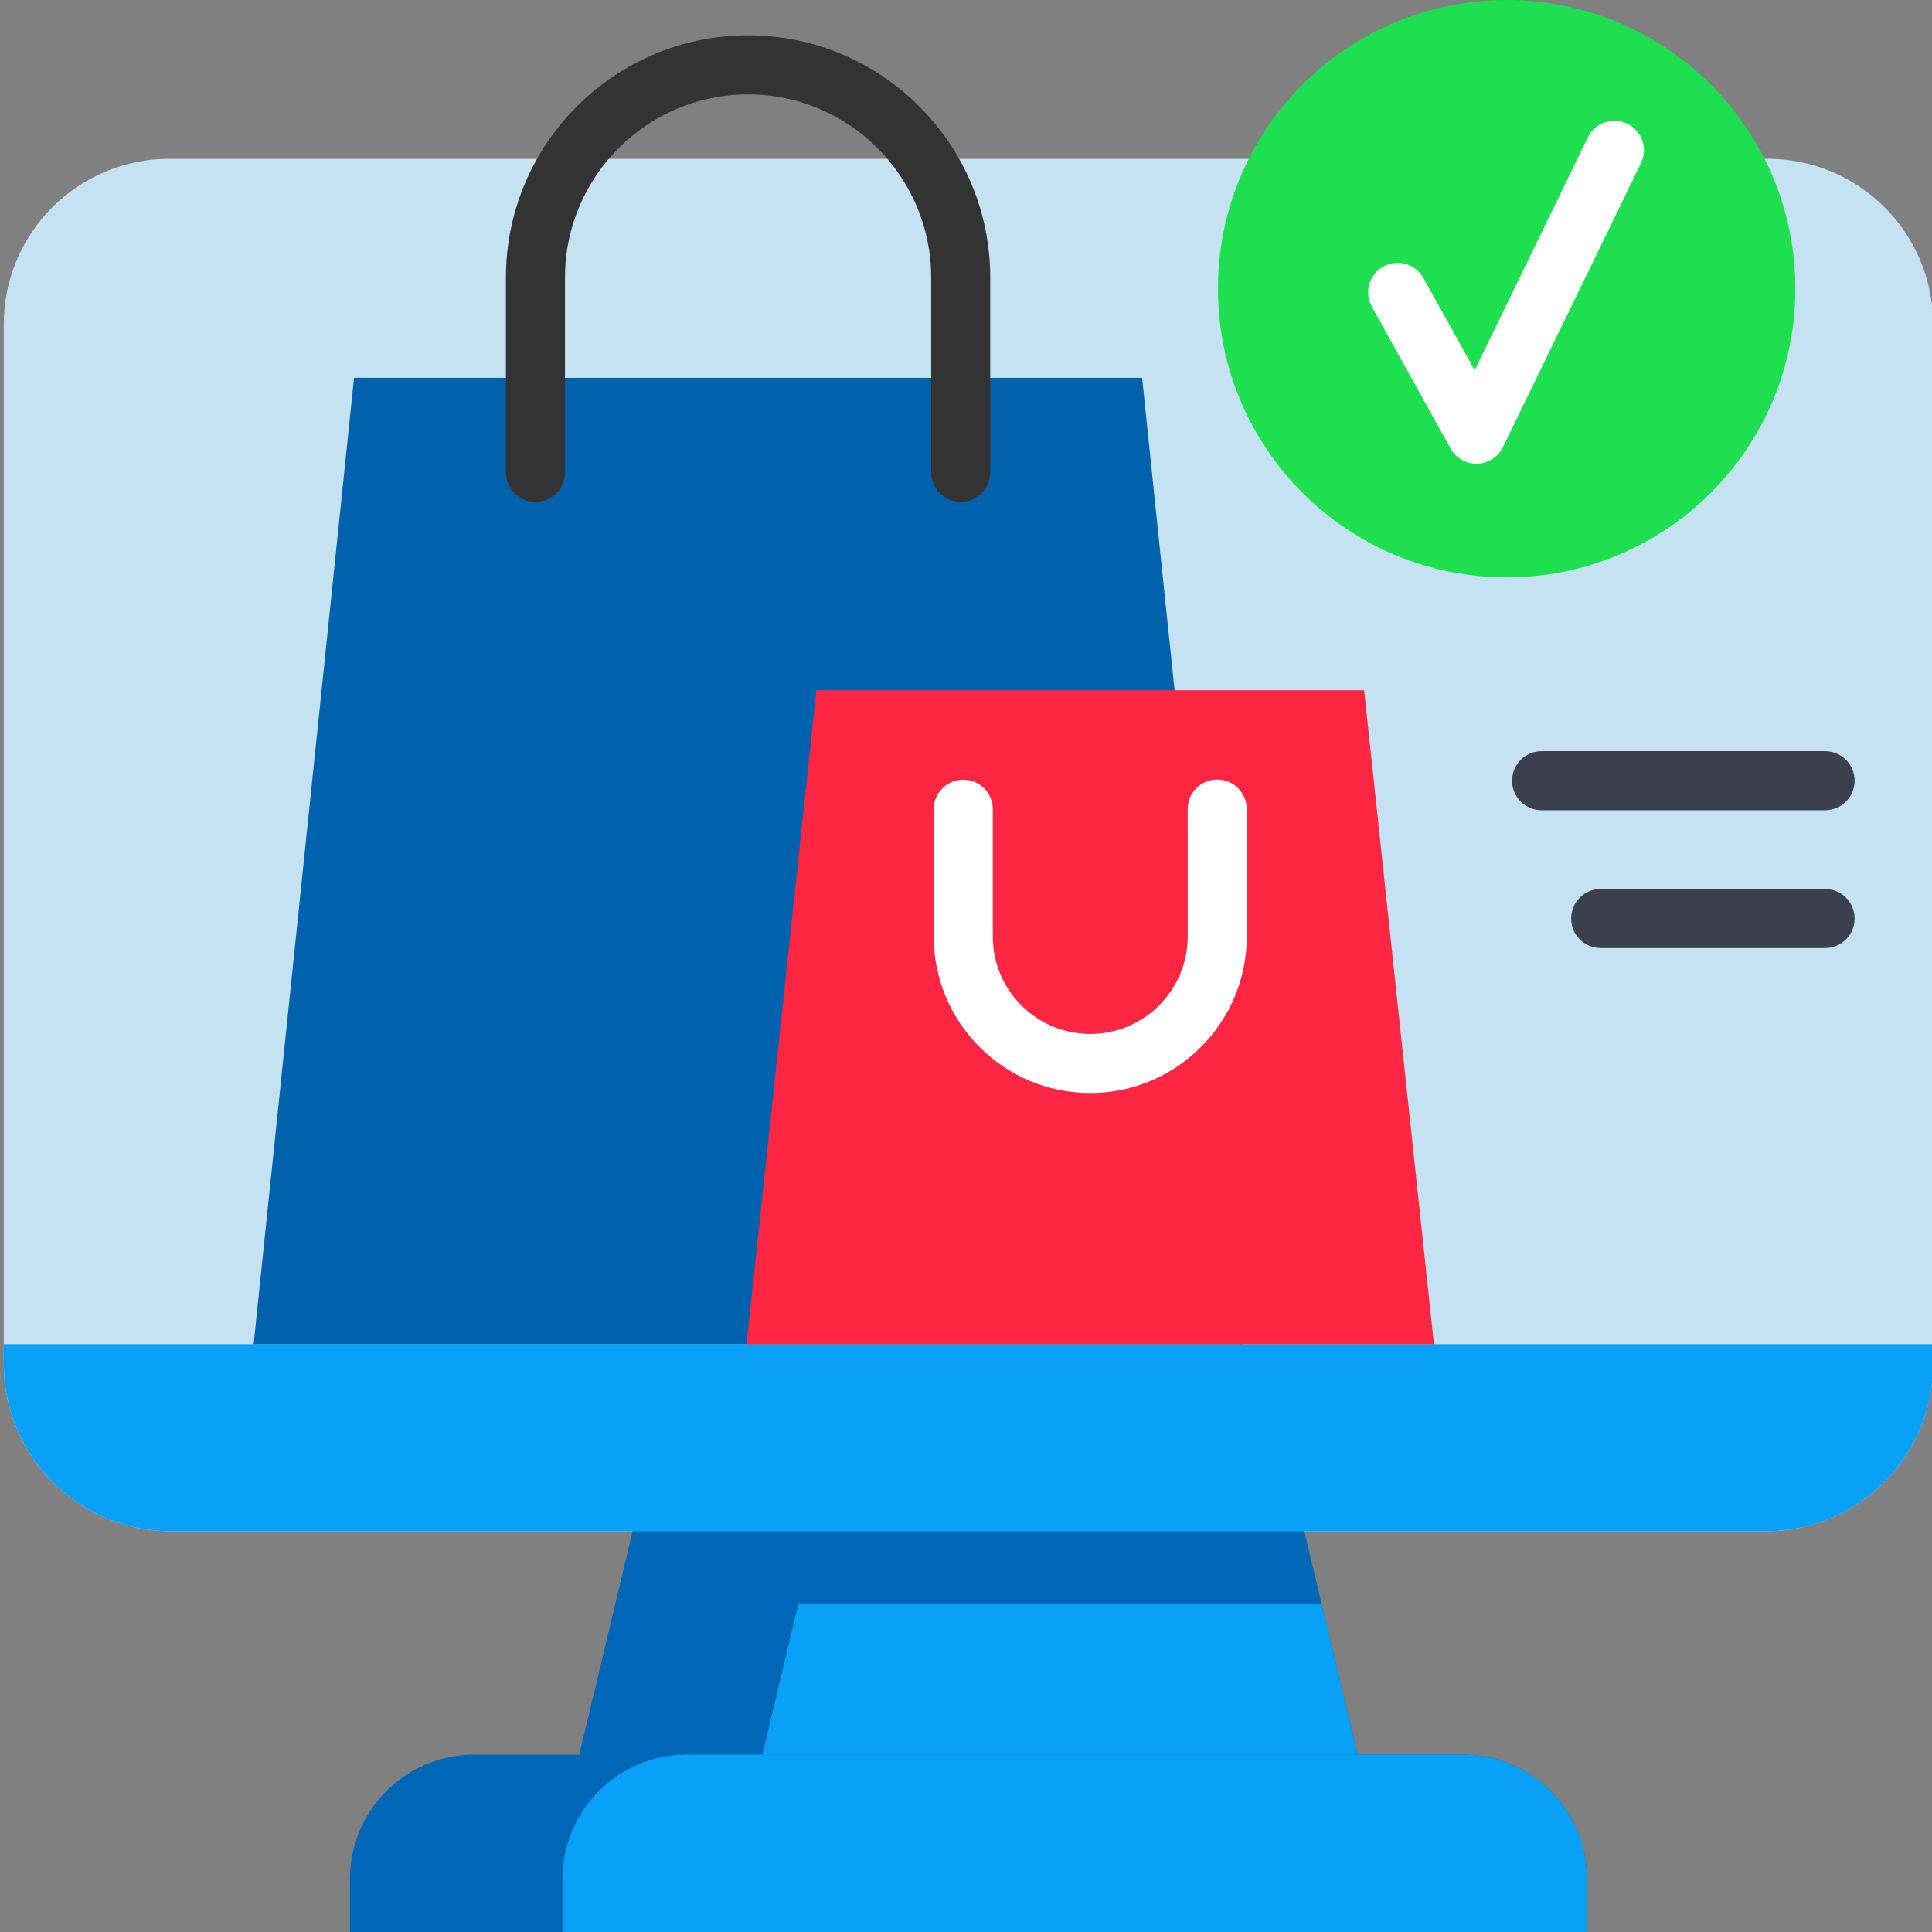
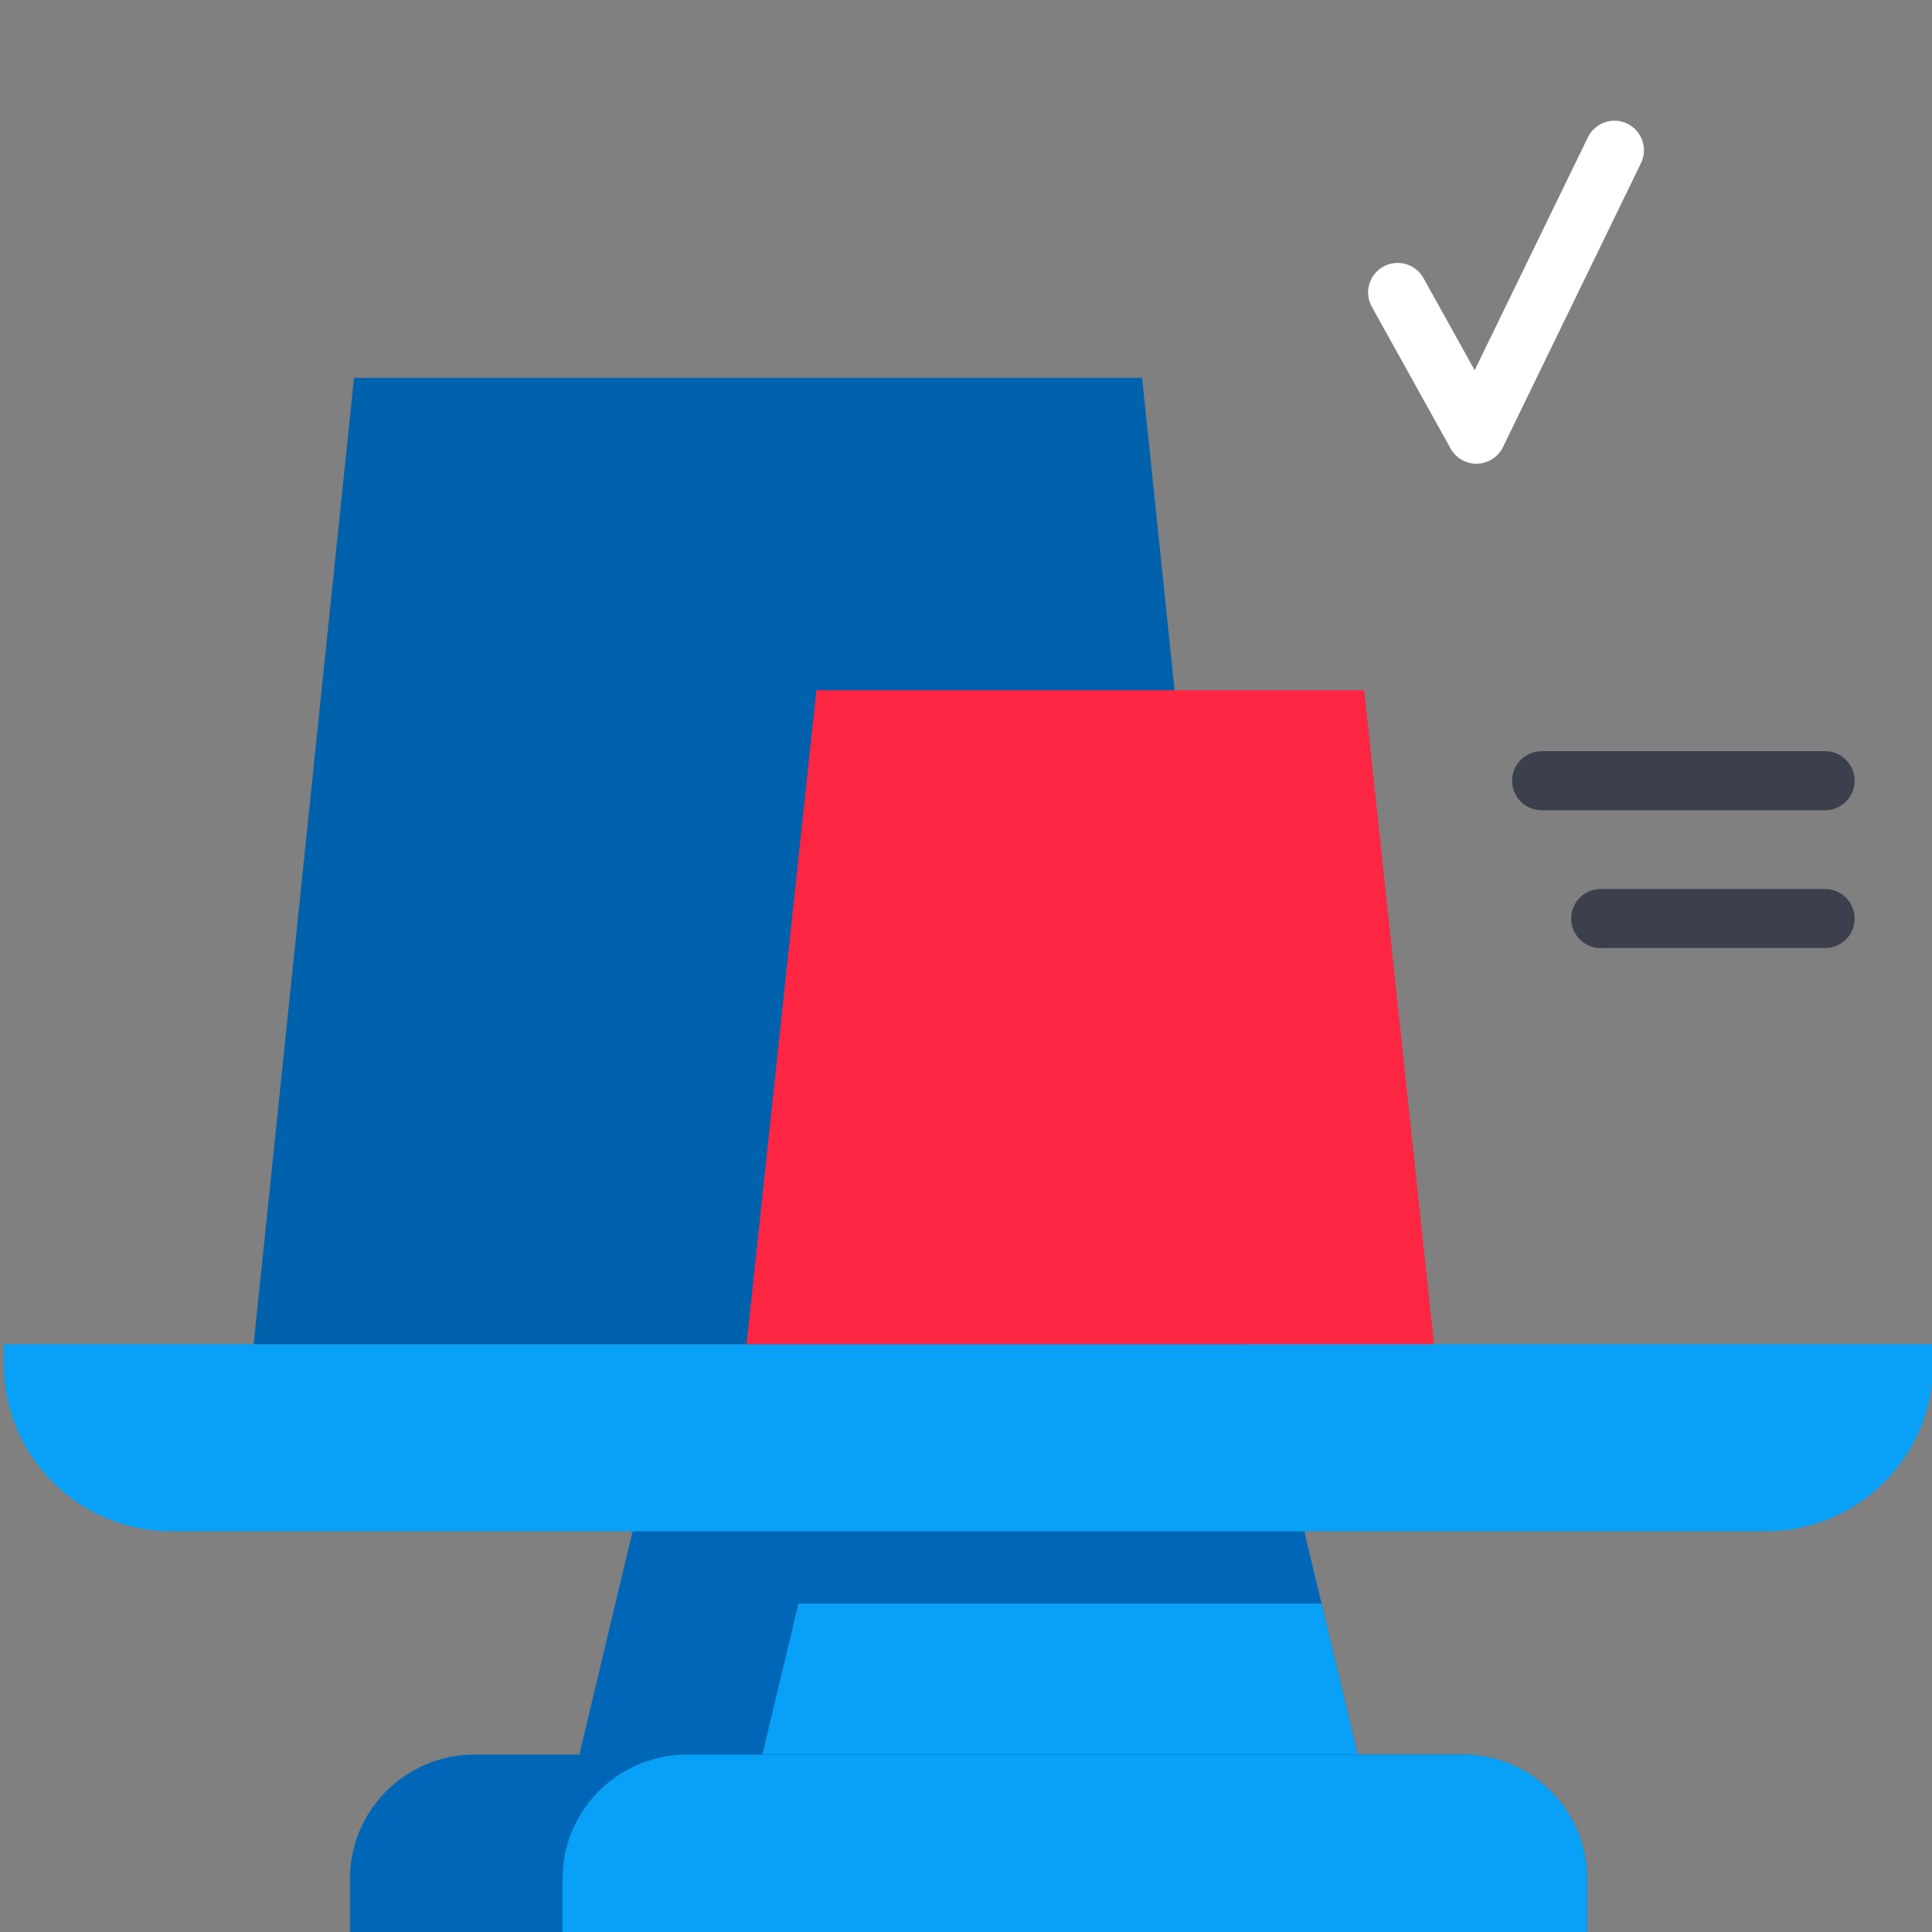
<svg xmlns="http://www.w3.org/2000/svg" width="250" height="250" viewBox="0 0 250 250" fill="none">
  <rect x="0" y="0" width="250" height="250" fill="#808080" stroke="none" />
  <g clip-path="url(#clip0_81_17)">
-     <path d="M0.488 41.981V176.484C0.488 188.447 10.185 198.145 22.148 198.145H228.486C240.449 198.145 250.146 188.447 250.146 176.484V41.981C250.146 30.144 240.552 20.55 228.716 20.55H21.919C10.082 20.55 0.488 30.144 0.488 41.981Z" fill="#C4E2F2" />
    <path d="M175.674 227.047L125.318 238.522L74.959 227.047L81.858 198.147L123.18 182.953L168.776 198.147L171.007 207.503L175.674 227.047Z" fill="#0067B8" />
    <path d="M250.149 173.936V176.484C250.149 188.447 240.448 198.147 228.485 198.147H22.148C10.185 198.147 0.491 188.446 0.491 176.483V173.936H250.149ZM175.674 227.047H98.652L103.32 207.503H171.008L175.674 227.047Z" fill="#08A1F7" />
    <path d="M205.353 243.137V250H45.285V243.137C45.285 234.251 52.489 227.047 61.376 227.047H189.261C198.148 227.047 205.353 234.251 205.353 243.137Z" fill="#0067B8" />
    <path d="M205.353 243.137V250H72.794V243.137C72.794 234.251 79.998 227.047 88.89 227.047H189.262C198.149 227.047 205.353 234.251 205.353 243.137Z" fill="#08A1F7" />
    <path d="M45.812 48.895H147.789L160.782 173.935H32.821L45.812 48.895Z" fill="#0061AD" />
    <path d="M105.635 89.323H176.52L185.551 173.935H96.603L105.635 89.323Z" fill="#FC2542" />
-     <path d="M124.313 64.946C123.812 64.946 123.315 64.847 122.851 64.655C122.387 64.463 121.966 64.181 121.611 63.826C121.257 63.471 120.975 63.05 120.783 62.586C120.592 62.122 120.493 61.625 120.493 61.123V35.906C120.493 22.843 109.865 12.215 96.802 12.215C83.738 12.215 73.11 22.843 73.11 35.906V61.123C73.11 62.137 72.708 63.109 71.991 63.826C71.275 64.542 70.302 64.945 69.289 64.945C68.276 64.945 67.304 64.542 66.587 63.826C65.87 63.109 65.468 62.137 65.468 61.123V35.906C65.468 18.627 79.525 4.572 96.802 4.572C114.078 4.572 128.136 18.63 128.136 35.906V61.123C128.136 61.626 128.037 62.123 127.845 62.586C127.653 63.05 127.371 63.471 127.016 63.826C126.661 64.181 126.24 64.463 125.776 64.655C125.313 64.847 124.815 64.946 124.313 64.946Z" fill="#333333" />
-     <path d="M141.077 141.435C129.909 141.435 120.824 132.351 120.824 121.183V104.753C120.819 104.248 120.913 103.746 121.103 103.277C121.292 102.809 121.573 102.382 121.928 102.023C122.284 101.663 122.707 101.378 123.173 101.183C123.64 100.988 124.14 100.888 124.646 100.888C125.152 100.888 125.652 100.988 126.119 101.183C126.585 101.378 127.008 101.663 127.364 102.023C127.719 102.382 128 102.809 128.189 103.277C128.379 103.746 128.473 104.248 128.468 104.753V121.183C128.468 128.137 134.124 133.793 141.077 133.793C148.03 133.793 153.686 128.137 153.686 121.183V104.753C153.678 104.246 153.771 103.743 153.959 103.272C154.148 102.801 154.428 102.373 154.784 102.011C155.139 101.65 155.563 101.363 156.031 101.167C156.499 100.971 157.001 100.87 157.508 100.87C158.015 100.87 158.517 100.971 158.984 101.167C159.452 101.363 159.876 101.65 160.231 102.011C160.587 102.373 160.867 102.801 161.056 103.272C161.244 103.743 161.337 104.246 161.329 104.753V121.183C161.329 132.35 152.244 141.435 141.077 141.435Z" fill="white" />
-     <path d="M232.316 37.355C232.316 57.987 215.591 74.711 194.961 74.711C174.329 74.711 157.605 57.987 157.605 37.355C157.605 16.726 174.329 0 194.961 0C215.591 0 232.316 16.726 232.316 37.355Z" fill="#1EDF4F" />
    <path d="M191.046 60.005C190.364 60.005 189.695 59.822 189.108 59.477C188.521 59.131 188.037 58.635 187.706 58.039L177.515 39.696C176.49 37.852 177.154 35.525 179 34.501C180.847 33.477 183.172 34.14 184.196 35.986L190.82 47.907L205.442 17.828C205.656 17.369 205.96 16.956 206.335 16.615C206.71 16.274 207.149 16.011 207.627 15.841C208.105 15.672 208.612 15.599 209.119 15.627C209.625 15.655 210.121 15.784 210.577 16.006C211.033 16.228 211.44 16.538 211.775 16.919C212.11 17.3 212.366 17.743 212.527 18.224C212.689 18.705 212.753 19.213 212.717 19.719C212.68 20.224 212.543 20.718 212.314 21.17L194.482 57.854C194.176 58.483 193.704 59.015 193.117 59.394C192.529 59.773 191.849 59.984 191.15 60.004C191.116 60.004 191.081 60.005 191.045 60.006L191.046 60.005Z" fill="white" />
    <path d="M236.167 104.846H199.483C198.47 104.846 197.498 104.443 196.781 103.726C196.065 103.01 195.662 102.038 195.662 101.024C195.662 100.011 196.065 99.039 196.781 98.322C197.498 97.606 198.47 97.203 199.483 97.203H236.167C236.669 97.203 237.166 97.302 237.63 97.494C238.093 97.686 238.515 97.968 238.869 98.323C239.224 98.677 239.506 99.099 239.697 99.562C239.889 100.026 239.988 100.523 239.988 101.025C239.988 102.038 239.585 103.01 238.869 103.726C238.152 104.443 237.181 104.846 236.167 104.846ZM236.167 122.679H207.128C206.114 122.679 205.143 122.277 204.426 121.56C203.709 120.843 203.307 119.871 203.307 118.858C203.307 117.844 203.709 116.872 204.426 116.156C205.143 115.439 206.114 115.037 207.128 115.037H236.167C236.669 115.037 237.166 115.135 237.63 115.328C238.094 115.52 238.515 115.801 238.87 116.156C239.224 116.511 239.506 116.933 239.698 117.396C239.889 117.86 239.988 118.357 239.988 118.859C239.988 119.872 239.585 120.844 238.869 121.56C238.152 122.277 237.181 122.679 236.167 122.679Z" fill="#3C3F4D" />
  </g>
  <defs>
    <clipPath id="clip0_81_17">
      <rect width="250" height="250" fill="white" />
    </clipPath>
  </defs>
</svg>